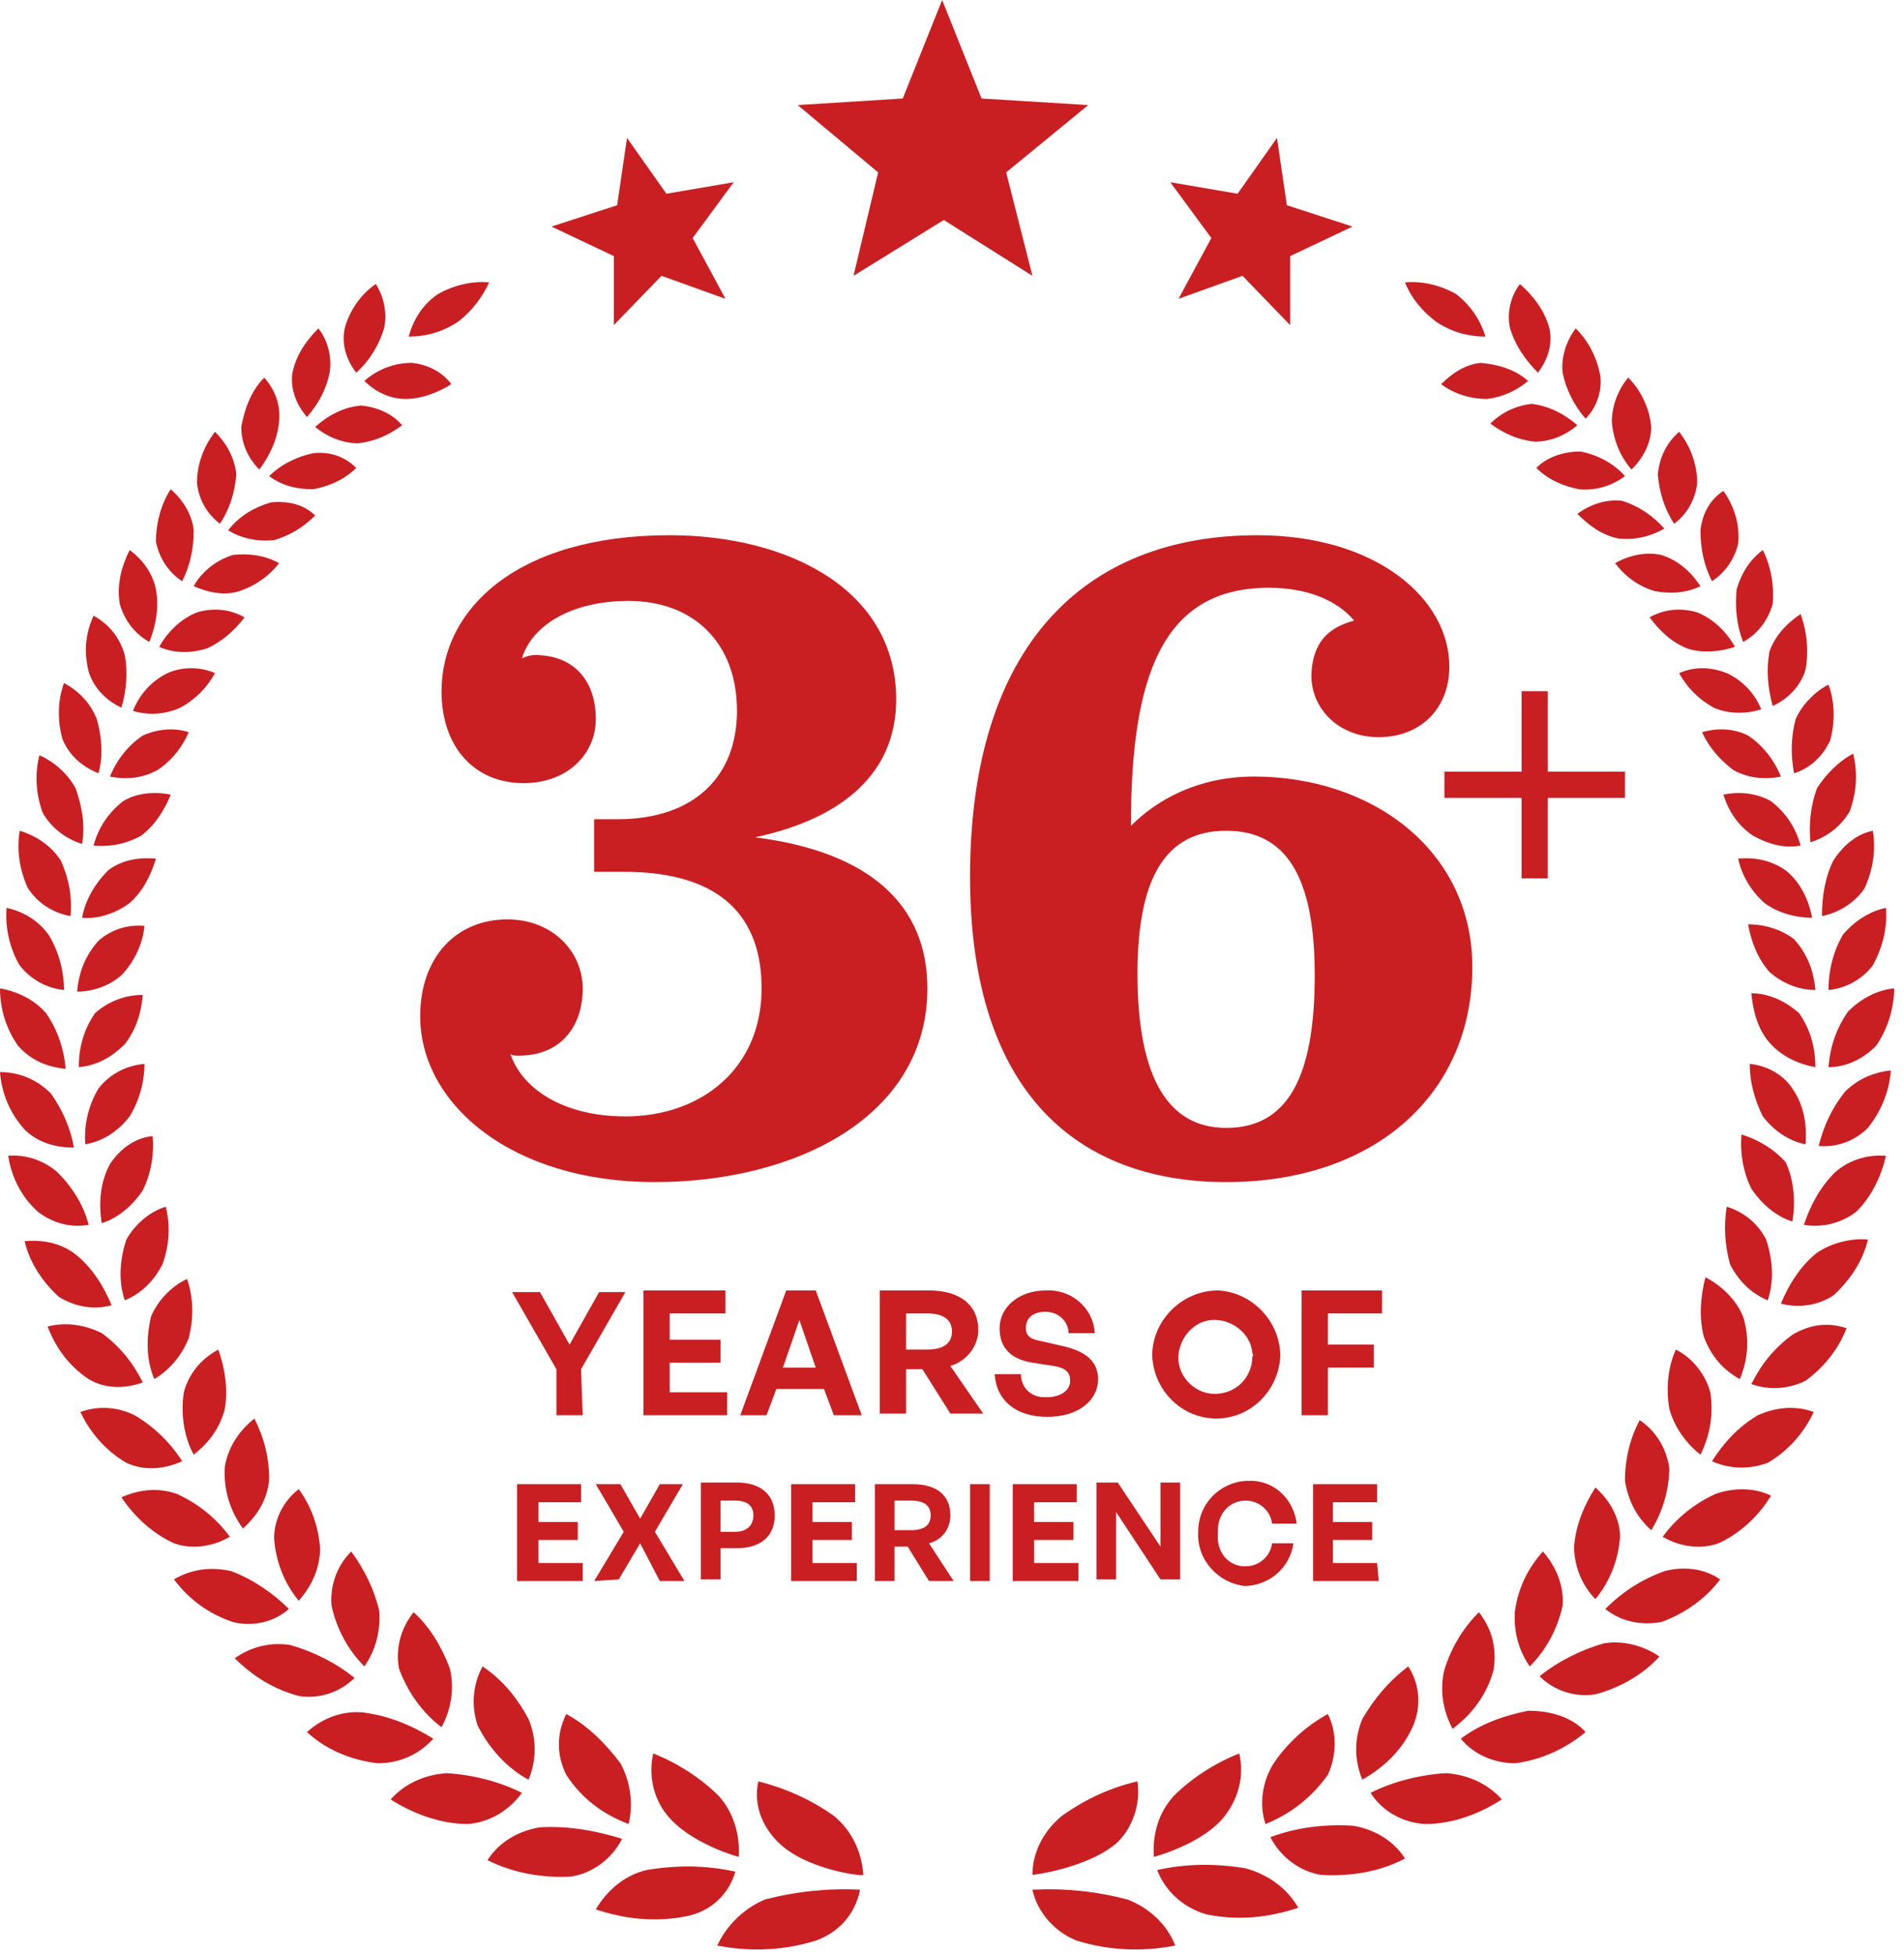
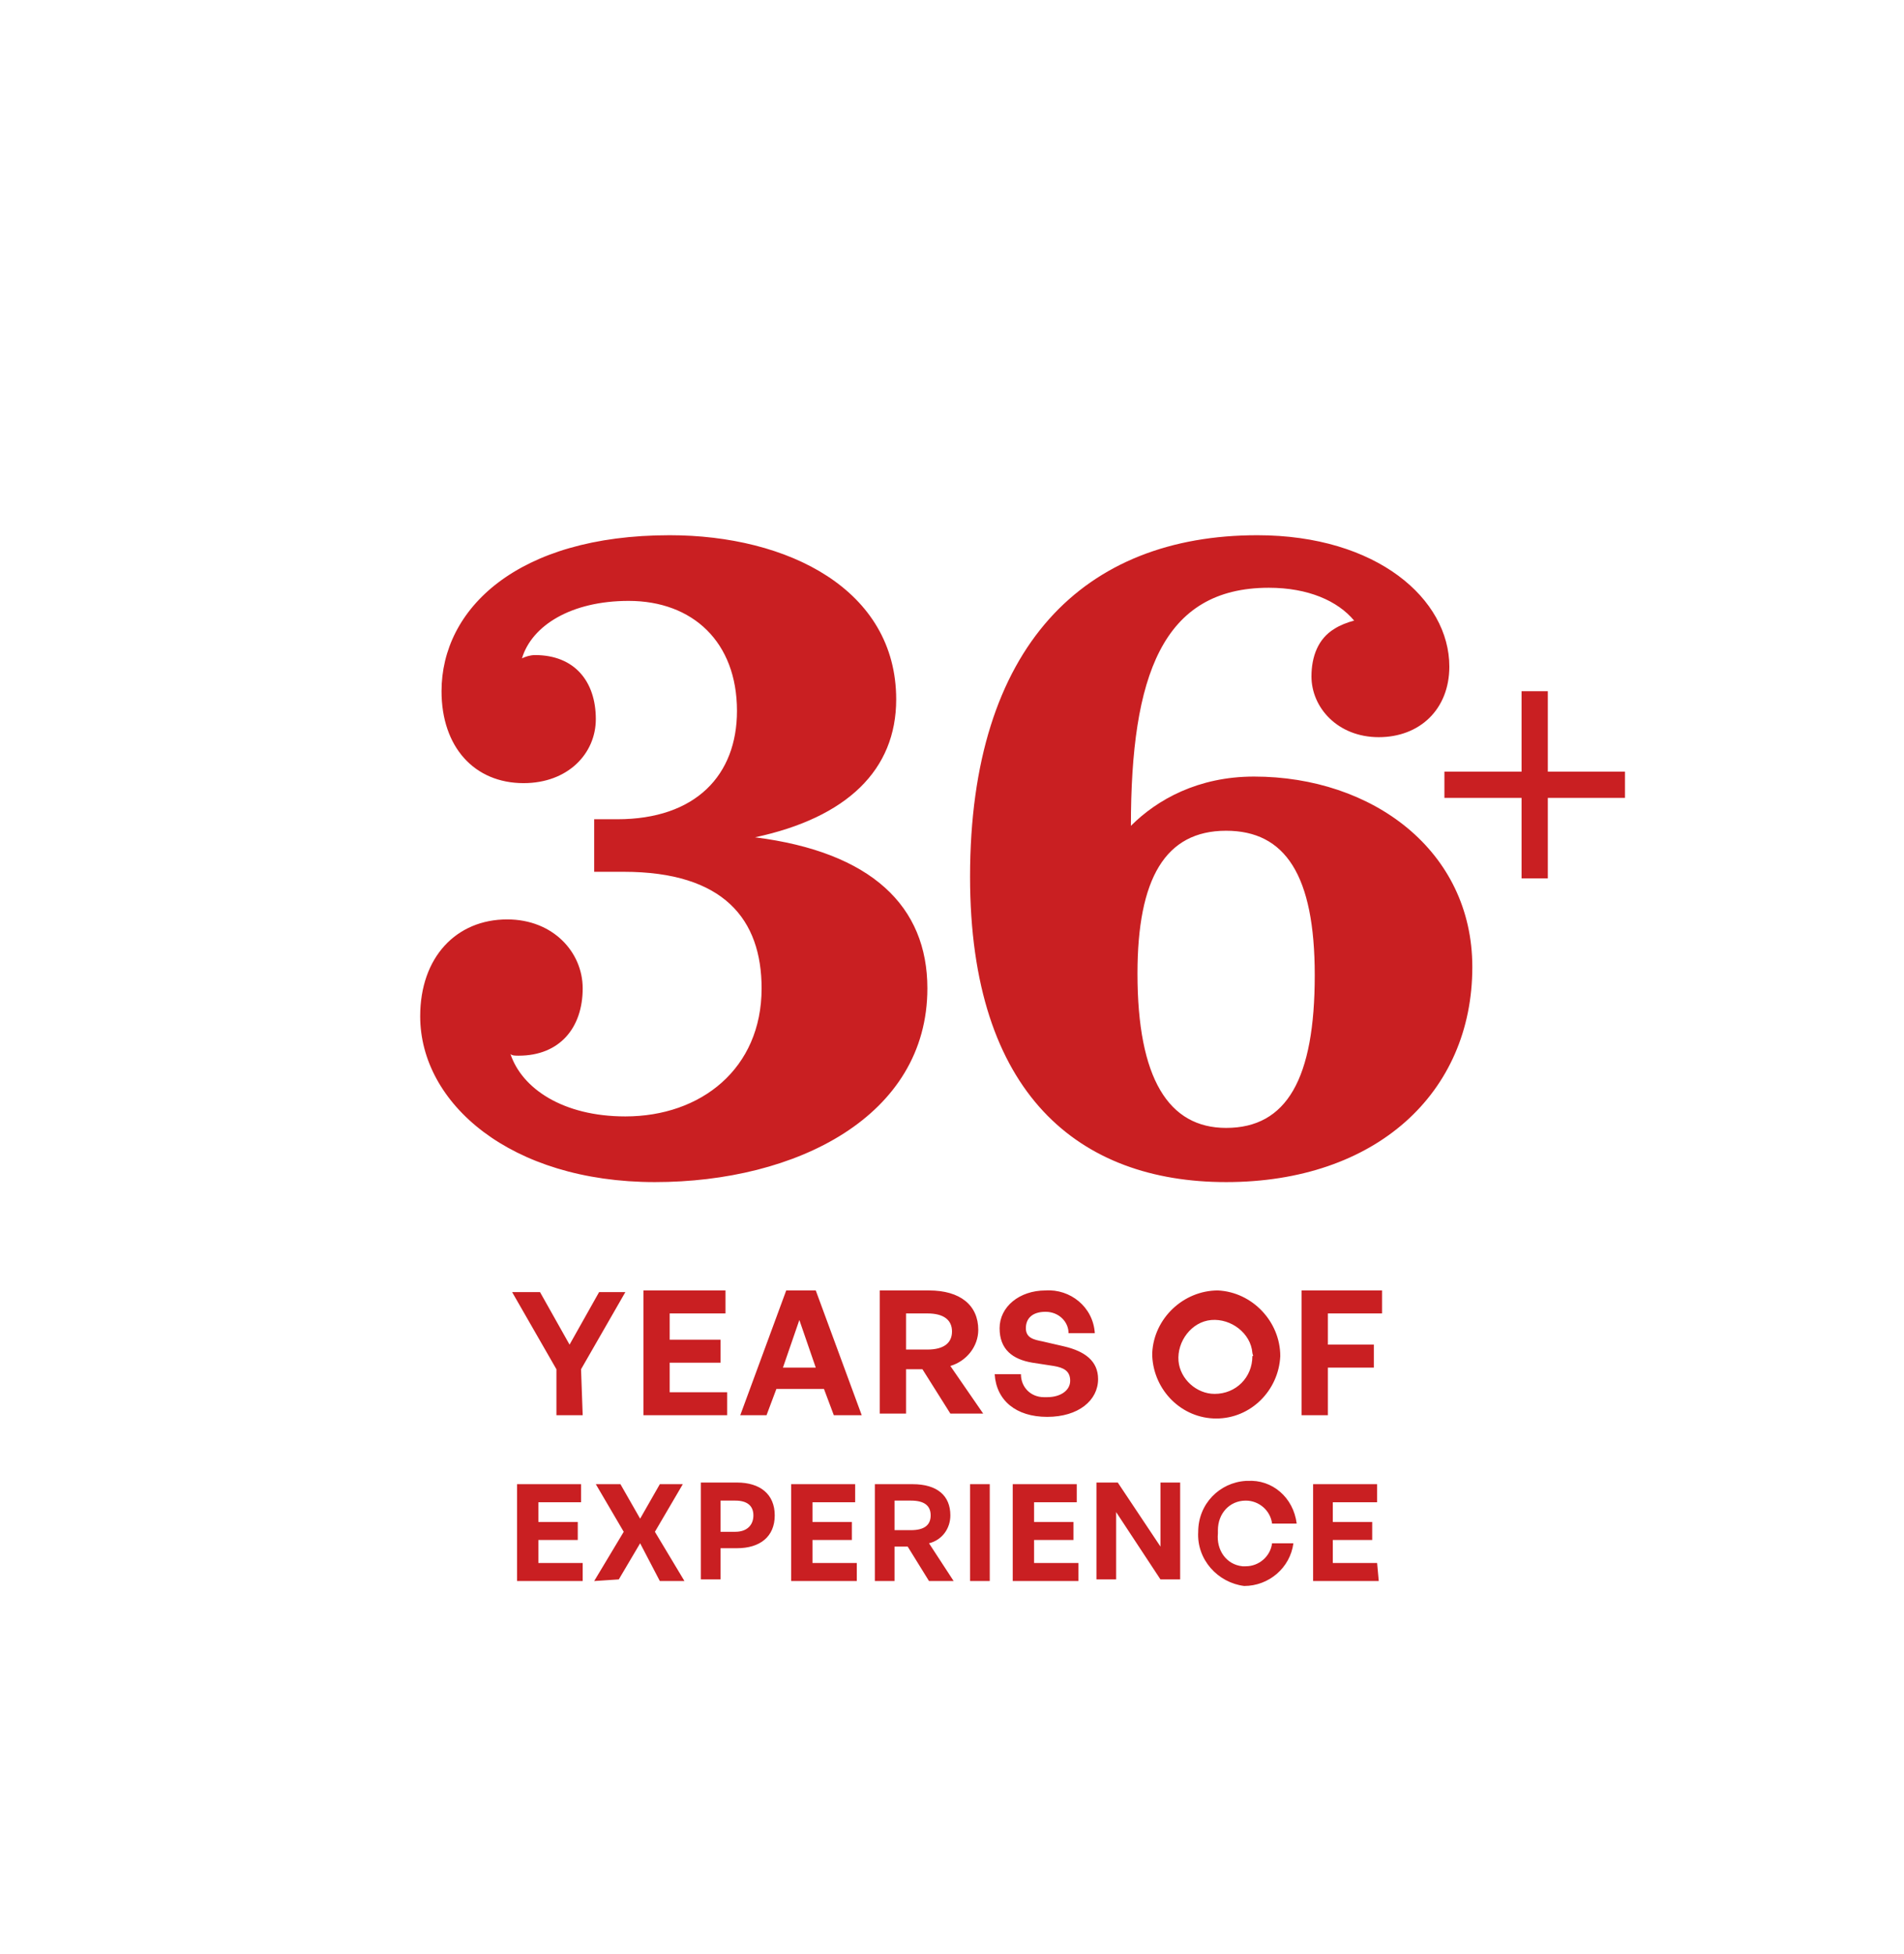
<svg xmlns="http://www.w3.org/2000/svg" width="116" height="119" viewBox="0 0 116 119" fill="none">
-   <path d="M21.7 28.5C21 29.2 20.1 29.6 19.1 29.8C18.1 29.8 17.2 29.6 16.4 29C17.1 28.3 18.1 27.8 19.1 27.6C20.1 27.5 21 27.8 21.7 28.5ZM8.7 60.6C7.6 60.6 6.6 61 5.8 61.7C5.1 62.7 4.8 63.8 4.8 65C5.9 64.9 6.8 64.4 7.6 63.6C8.3 62.7 8.6 61.7 8.7 60.6ZM7.5 59.3C8.2 58.5 8.7 57.5 8.8 56.4C7.8 56.3 6.8 56.6 6 57.3C5.2 58.2 4.8 59.2 4.7 60.4C5.7 60.4 6.8 60 7.5 59.3ZM22 24.7C20.9 24.8 20 25.3 19.2 26C19.9 26.6 20.9 27 21.8 27C22.8 26.9 23.7 26.5 24.5 25.9C23.9 25.2 23 24.8 22 24.7ZM9.9 77C10.3 75.9 10.4 74.7 10.1 73.5C9.1 73.8 8.2 74.6 7.7 75.5C7.3 76.7 7.2 78 7.6 79.2C8.6 78.8 9.4 78 9.9 77ZM23.1 98.1C22.8 96.8 22.2 95.6 21.4 94.5C20.5 95.4 20.1 96.6 20.2 97.8C20.5 99.2 21.2 100.5 22.2 101.5C22.9 100.5 23.2 99.3 23.1 98.1ZM7.9 68C8.5 67 8.8 65.9 8.8 64.8C7.7 64.9 6.7 65.4 6 66.3C5.4 67.3 5.1 68.5 5.2 69.7C6.3 69.5 7.2 68.9 7.9 68ZM16.4 90.1C16.4 88.8 16.1 87.6 15.5 86.4C14.5 87.2 13.9 88.2 13.7 89.3C13.6 90.7 14 92 14.8 93.1C15.7 92.3 16.3 91.3 16.4 90.1ZM8.7 72.5C9.2 71.5 9.4 70.3 9.3 69.2C8.2 69.3 7.3 70 6.7 70.9C6.1 72 6 73.3 6.2 74.5C7.2 74.2 8.1 73.4 8.7 72.5ZM11.5 81.5C11.8 80.3 11.8 79.1 11.4 77.9C10.5 78.3 9.6 79.2 9.2 80.2C8.9 81.5 8.9 82.8 9.4 84C10.4 83.4 11.1 82.5 11.5 81.5ZM13.7 85.8C13.9 84.6 13.7 83.3 13.3 82.2C12.2 82.8 11.5 83.7 11.2 84.8C11 86.1 11.2 87.5 11.8 88.6C12.7 87.9 13.4 87 13.7 85.8ZM17 34.3C16.1 33.8 15.1 33.7 14.2 33.8C13.2 34.1 12.3 34.8 11.8 35.7C12.7 36.1 13.7 36.3 14.6 36C15.5 35.7 16.4 35.1 17 34.3ZM19.5 94.3C19.4 93 19 91.8 18.2 90.7C17.3 91.4 16.7 92.5 16.7 93.7C16.8 95.1 17.3 96.4 18.2 97.5C19 96.6 19.5 95.5 19.5 94.3ZM91 101.7C91.2 100.4 90.9 99.2 90.1 98.2C89.1 99.2 88.4 100.4 88 101.7C87.7 102.9 87.9 104.2 88.5 105.3C89.7 104.4 90.6 103.2 91 101.7ZM105.9 52.3C106.1 53.3 106.7 54.3 107.5 55C108.3 55.6 109.4 55.9 110.4 55.9C110.2 54.8 109.7 53.8 108.9 53.1C108 52.4 106.9 52.2 105.9 52.3ZM106.5 44.8C105.7 44.4 104.7 44.3 103.7 44.6C104.1 45.5 104.8 46.3 105.6 46.9C106.5 47.4 107.5 47.5 108.5 47.3C108.1 46.3 107.4 45.4 106.5 44.8ZM107.9 48.8C107 48.3 106 48.2 105 48.4C105.3 49.4 105.9 50.3 106.8 50.9C107.7 51.4 108.7 51.7 109.7 51.5C109.4 50.4 108.8 49.5 107.9 48.8ZM105.2 41C104.2 40.6 103.2 40.6 102.3 41C102.8 41.9 103.5 42.6 104.4 43.1C105.3 43.5 106.4 43.5 107.3 43.2C106.9 42.2 106.1 41.4 105.2 41ZM99 90.2C99.2 91.4 99.7 92.4 100.6 93.2C101.3 92.1 101.7 90.7 101.7 89.4C101.5 88.1 100.8 87.1 99.9 86.5C99.3 87.6 99 88.9 99 90.2ZM103.6 88.6C104.2 87.4 104.4 86.1 104.2 84.8C103.9 83.7 103.1 82.7 102.1 82.2C101.6 83.3 101.5 84.6 101.7 85.8C102 86.9 102.7 87.9 103.6 88.6ZM103.4 37.3C102.4 37 101.4 37.1 100.5 37.6C101.1 38.4 101.8 39.1 102.8 39.5C103.7 39.8 104.8 39.7 105.7 39.4C105.2 38.5 104.4 37.7 103.4 37.3ZM7.9 55C8.7 54.3 9.2 53.3 9.5 52.3C8.4 52.2 7.4 52.4 6.6 53C5.8 53.8 5.2 54.8 5 55.9C6 56 7.1 55.6 7.9 55ZM26.9 105.2C27.5 104.1 27.7 102.8 27.4 101.6C26.9 100.3 26.2 99.1 25.2 98.2C24.4 99.2 24.1 100.4 24.3 101.6C24.8 103 25.7 104.3 26.9 105.2ZM96.1 31.3C96.8 32 97.6 32.6 98.6 32.8C99.6 32.9 100.5 32.7 101.4 32.2C100.7 31.4 99.8 30.8 98.8 30.5C97.9 30.4 96.9 30.7 96.1 31.3ZM27.5 23.4C26.9 22.6 26 22.2 25.1 22.1C24 22.1 23 22.5 22.2 23.2C22.9 23.9 23.8 24.3 24.7 24.3C25.7 24.3 26.7 23.9 27.5 23.4ZM96.1 25.9C95.3 25.2 94.3 24.7 93.3 24.6C92.4 24.7 91.5 25.1 90.8 25.8C91.6 26.4 92.5 26.8 93.5 26.9C94.5 26.9 95.4 26.5 96.1 25.9ZM93.1 23.2C92.3 22.5 91.3 22.2 90.2 22.1C89.3 22.2 88.5 22.7 87.8 23.4C88.6 24 89.6 24.3 90.6 24.3C91.5 24.2 92.4 23.8 93.1 23.2ZM111.4 60.3C112.5 60.2 113.5 59.6 114.1 58.8C114.7 57.7 115 56.5 114.9 55.3C113.9 55.5 113 56.1 112.3 56.9C111.7 57.9 111.4 59.1 111.4 60.3ZM74.7 110.5C75.5 109.4 75.8 108.1 75.5 106.8C74 107.4 72.6 108.3 71.5 109.4C70.6 110.4 70.2 111.7 70.3 113.1C70.3 113.1 73.4 112.3 74.7 110.5ZM62.9 114.2C62.9 114.2 66.3 113.8 68.1 112.2C69 111.3 69.5 109.9 69.3 108.5C67.6 108.9 66.1 109.6 64.7 110.6C63.6 111.5 62.9 112.8 62.9 114.2ZM77.6 107.4C76.9 108.5 76.7 109.9 77.1 111.1C78.6 110.5 79.9 109.5 80.9 108.1C81.4 107 81.5 105.6 80.9 104.4C79.6 105.1 78.4 106.2 77.6 107.4ZM111.7 52.4C111.2 53.4 111 54.6 111 55.8C112 55.6 113 55 113.6 54.1C114.1 53 114.3 51.8 114.1 50.6C113.1 50.8 112.3 51.5 111.7 52.4ZM111.4 65C112.5 65 113.5 64.5 114.3 63.7C115 62.7 115.4 61.4 115.4 60.2C114.3 60.3 113.3 60.9 112.6 61.6C111.9 62.6 111.5 63.7 111.4 65ZM106 84C106.5 82.8 106.6 81.5 106.2 80.2C105.8 79.2 104.9 78.3 103.9 77.8C103.6 79 103.5 80.2 103.8 81.4C104.2 82.5 104.9 83.4 106 84ZM95.2 97.8C95.3 96.6 94.8 95.4 94 94.5C93.1 95.5 92.5 96.7 92.3 98.1C92.2 99.3 92.5 100.5 93.2 101.5C94.2 100.5 94.9 99.2 95.2 97.8ZM110.7 48C110.3 49.1 110.2 50.2 110.3 51.3C111.3 51 112.2 50.3 112.7 49.4C113.1 48.3 113.2 47.1 112.9 45.9C112 46.4 111.3 47.1 110.7 48ZM98.7 93.6C98.7 92.5 98.1 91.4 97.2 90.6C96.5 91.7 96 92.9 95.9 94.2C95.9 95.4 96.4 96.6 97.2 97.4C98.1 96.3 98.6 95 98.7 93.6ZM8.6 50.9C9.4 50.3 10 49.4 10.4 48.4C9.4 48.2 8.3 48.3 7.5 48.8C6.6 49.5 6 50.4 5.7 51.5C6.7 51.6 7.7 51.4 8.6 50.9ZM39.8 106.8C39.5 108.1 39.8 109.5 40.6 110.5C42 112.3 45 113.1 45 113.1C45.1 111.8 44.7 110.4 43.8 109.4C42.7 108.3 41.3 107.4 39.8 106.8ZM6.7 47.3C7.7 47.5 8.7 47.4 9.6 46.9C10.5 46.3 11.1 45.5 11.5 44.6C10.6 44.3 9.6 44.4 8.7 44.8C7.8 45.4 7.1 46.3 6.7 47.3ZM12.6 39.5C13.5 39.1 14.3 38.4 14.9 37.6C14 37.1 13 37 12 37.3C11 37.7 10.2 38.5 9.7 39.4C10.6 39.8 11.6 39.8 12.6 39.5ZM8.1 43.3C9.1 43.6 10.1 43.5 11 43.1C11.9 42.6 12.6 41.9 13.1 41C12.2 40.6 11.1 40.6 10.2 41C9.2 41.5 8.5 42.3 8.1 43.3ZM34.5 104.4C33.9 105.6 33.9 106.9 34.5 108.1C35.4 109.5 36.7 110.5 38.3 111.1C38.6 109.8 38.4 108.5 37.8 107.4C36.9 106.2 35.8 105.1 34.5 104.4ZM86.1 105.1C86.6 103.9 86.5 102.6 85.8 101.5C84.6 102.4 83.7 103.5 83 104.7C82.5 105.9 82.5 107.2 83 108.4C84.4 107.6 85.5 106.5 86.1 105.1ZM29.1 105.1C29.8 106.5 30.9 107.7 32.2 108.4C32.7 107.2 32.7 105.9 32.2 104.7C31.5 103.4 30.6 102.3 29.4 101.5C28.8 102.6 28.7 103.9 29.1 105.1ZM99 29C98.3 28.2 97.3 27.7 96.3 27.5C95.3 27.5 94.3 27.8 93.6 28.5C94.3 29.2 95.2 29.6 96.2 29.8C97.2 29.9 98.2 29.6 99 29ZM44.8 114C43 113.6 41.2 113.6 39.4 113.9C38.1 114.2 37 115.1 36.3 116.3C38.1 116.9 40 117.1 41.9 116.7C43.3 116.4 44.4 115.4 44.8 114ZM37.9 112C36.3 111.5 34.6 111.2 32.9 111.3C31.6 111.5 30.4 112.2 29.7 113.3C31.3 114.1 33.1 114.4 34.8 114.3C36.1 114.1 37.3 113.2 37.9 112ZM31.8 109.2C30.4 108.5 28.8 108.1 27.2 108C25.9 108.1 24.7 108.6 23.8 109.6C25.2 110.5 26.9 111.1 28.5 111.1C29.8 111 31 110.3 31.8 109.2ZM22.1 104.3C20.9 104.2 19.7 104.6 18.7 105.5C19.9 106.6 21.4 107.2 23 107.4C24.3 107.4 25.5 106.9 26.4 105.9C25.1 105.1 23.7 104.5 22.1 104.3ZM46.2 108.5C45.9 109.9 46.4 111.2 47.4 112.2C49.1 113.9 52.6 114.3 52.6 114.2C52.5 112.8 51.9 111.5 50.8 110.6C49.4 109.6 47.8 108.9 46.2 108.5ZM46.6 115.7C45.4 116.2 44.3 117.2 43.7 118.5C45.7 118.9 47.8 118.8 49.7 118.2C51.1 117.7 52.1 116.6 52.4 115.1C50.5 115 48.5 115.2 46.6 115.7ZM21.6 102.2C20.5 101.3 19.1 100.6 17.7 100.2C16.5 100 15.3 100.3 14.3 101C15.4 102.1 16.7 102.9 18.2 103.3C19.4 103.5 20.7 103.1 21.6 102.2ZM6.8 79.5C6.3 78.3 5.6 77.2 4.6 76.4C3.7 75.7 2.6 75.5 1.5 75.6C1.8 76.9 2.6 78.1 3.6 79C4.6 79.6 5.7 79.8 6.8 79.5ZM5.4 74.6C5.1 73.4 4.4 72.3 3.5 71.4C2.7 70.7 1.6 70.3 0.5 70.4C0.7 71.7 1.3 72.9 2.3 73.8C3.2 74.5 4.3 74.8 5.4 74.6ZM8.7 84.2C8.1 83 7.3 82 6.2 81.2C5.2 80.7 4 80.5 2.9 80.8C3.4 82.1 4.2 83.2 5.4 84C6.4 84.6 7.6 84.6 8.7 84.2ZM17.6 98C16.6 97 15.4 96.2 14.1 95.7C12.8 95.4 11.6 95.6 10.6 96.2C11.5 97.4 12.7 98.3 14.2 98.8C15.4 99.1 16.7 98.8 17.6 98ZM14 93.6C13.2 92.5 12.1 91.6 10.8 91C9.7 90.6 8.5 90.7 7.4 91.2C8.2 92.4 9.3 93.4 10.6 94C11.7 94.4 13 94.2 14 93.6ZM11.1 89C10.4 87.9 9.4 86.9 8.2 86.2C7.2 85.7 6 85.6 4.9 86C5.5 87.3 6.5 88.4 7.7 89.1C8.8 89.6 10 89.5 11.1 89ZM82.4 111.2C80.7 111.1 79 111.3 77.4 111.9C78 113.1 79.2 114 80.5 114.2C82.3 114.3 84.1 114 85.6 113.2C84.9 112.1 83.7 111.4 82.4 111.2ZM107.1 86.2C105.9 86.9 105 87.9 104.3 89C105.4 89.5 106.6 89.5 107.7 89.1C108.9 88.4 109.9 87.3 110.5 86C109.4 85.6 108.2 85.7 107.1 86.2ZM109.2 81.3C108.1 82.1 107.3 83.1 106.7 84.3C107.8 84.7 109 84.6 110 84.1C111.1 83.3 112 82.2 112.5 80.9C111.3 80.5 110.2 80.7 109.2 81.3ZM104.5 91C103.2 91.6 102.1 92.5 101.3 93.6C102.3 94.2 103.6 94.4 104.7 94C106 93.4 107.1 92.4 107.9 91.1C106.9 90.6 105.6 90.6 104.5 91ZM110.7 76.3C109.7 77.1 109 78.2 108.5 79.4C109.6 79.7 110.8 79.5 111.7 78.9C112.7 78 113.5 76.8 113.8 75.5C112.8 75.4 111.6 75.7 110.7 76.3ZM110.8 69.8C111.9 69.9 113 69.5 113.8 68.7C114.6 67.7 115.1 66.5 115.2 65.2C114.2 65.3 113.2 65.7 112.4 66.5C111.6 67.5 111.1 68.6 110.8 69.8ZM101.4 95.7C100 96.2 98.8 97 97.8 98C98.8 98.8 100 99 101.2 98.8C102.6 98.3 103.9 97.4 104.8 96.2C103.8 95.5 102.5 95.4 101.4 95.7ZM109.9 74.6C111 74.8 112.2 74.5 113.1 73.8C114 72.9 114.6 71.7 114.9 70.4C113.7 70.3 112.6 70.7 111.8 71.4C110.9 72.3 110.3 73.4 109.9 74.6ZM68.7 115.7C66.8 115.2 64.9 115 62.9 115.1C63.2 116.5 64.3 117.7 65.6 118.2C67.5 118.8 69.6 118.9 71.6 118.5C71.1 117.2 70 116.2 68.7 115.7ZM75.9 113.8C74.1 113.5 72.3 113.5 70.5 113.9C71 115.2 72.1 116.2 73.5 116.6C75.4 117 77.3 116.8 79.1 116.2C78.4 115 77.3 114.2 75.9 113.8ZM97.7 100.1C96.3 100.5 94.9 101.2 93.8 102.1C94.7 103 96 103.4 97.2 103.2C98.7 102.8 100.1 102 101.1 100.9C100.1 100.2 98.8 99.9 97.7 100.1ZM89 105.9C89.8 106.9 91.1 107.4 92.3 107.4C93.9 107.2 95.4 106.5 96.6 105.5C95.8 104.6 94.5 104.2 93.1 104.2C91.6 104.5 90.2 105 89 105.9ZM4.5 69.9C4.3 68.7 3.8 67.6 3.1 66.6C2.2 65.7 1.1 65.3 0 65.3C0.1 66.6 0.6 67.8 1.5 68.8C2.3 69.6 3.4 69.9 4.5 69.9ZM83.5 109.2C84.2 110.3 85.4 111 86.8 111.1C88.5 111.1 90.1 110.5 91.5 109.6C90.6 108.6 89.4 108.1 88.1 108C86.5 108.1 84.9 108.5 83.5 109.2ZM29.8 17.2C28.7 17.1 27.6 17.4 26.7 17.9C25.8 18.5 25.2 19.4 24.9 20.5C26 20.5 27 20.2 27.9 19.6C28.7 19 29.4 18.1 29.8 17.2ZM100.6 26C100.5 24.9 100 23.8 99.2 23C98.6 23.7 98.2 24.7 98.2 25.7C98.3 26.8 98.7 27.8 99.4 28.6C100.1 27.9 100.6 27 100.6 26ZM103.4 29.4C103.4 28.3 103 27.2 102.3 26.3C101.5 27 101.1 27.9 101 28.9C101.1 30 101.4 31 102 31.9C102.8 31.3 103.3 30.4 103.4 29.4ZM101.2 33.8C100.3 33.6 99.3 33.8 98.4 34.3C99 35.1 99.8 35.7 100.8 36C101.8 36.2 102.8 36.1 103.6 35.7C103 34.8 102.2 34.1 101.2 33.8ZM96.6 25.5C97.3 24.8 97.6 23.8 97.5 22.9C97.3 21.8 96.8 20.8 96 20C95.4 20.8 95.1 21.8 95.2 22.7C95.4 23.7 95.9 24.7 96.6 25.5ZM87.5 19.6C88.4 20.2 89.4 20.5 90.5 20.5C90.2 19.5 89.6 18.6 88.7 17.9C87.8 17.4 86.7 17.1 85.6 17.2C86 18.2 86.7 19 87.5 19.6ZM71.8 18.2L75.7 16.8L78.6 19.8V15.6L82.4 13.8L78.4 12.5L77.8 8.4L75.4 11.8L71.3 11.1L73.8 14.5L71.8 18.2ZM93.7 22.7C94.3 21.9 94.6 21 94.4 20C94.1 18.9 93.4 18 92.6 17.3C92 18.1 91.8 19.1 92 20C92.3 21 92.9 21.9 93.7 22.7ZM105.9 33.1C106 32 105.7 30.9 105 29.9C104.2 30.4 103.7 31.3 103.6 32.3C103.6 33.4 103.8 34.4 104.3 35.4C105.1 34.9 105.7 34 105.9 33.1ZM109.3 57.2C108.5 56.6 107.5 56.3 106.5 56.3C106.7 57.4 107.1 58.4 107.8 59.2C108.6 59.9 109.6 60.3 110.6 60.3C110.5 59.1 110.1 58.1 109.3 57.2ZM109.2 66.3C108.6 65.4 107.6 64.9 106.6 64.8C106.6 65.9 106.9 67 107.4 68C108.1 68.9 109 69.5 110 69.7C110.1 68.5 109.9 67.3 109.2 66.3ZM106.2 39.1C107.1 38.6 107.7 37.8 108 36.8C108.1 35.7 107.9 34.5 107.4 33.5C106.6 34.1 106.1 34.9 105.8 35.9C105.7 37 105.8 38.1 106.2 39.1ZM108.8 70.8C108.1 70 107.1 69.4 106.1 69.1C106 70.2 106.2 71.4 106.7 72.4C107.3 73.3 108.2 74.1 109.2 74.4C109.4 73.2 109.3 71.9 108.8 70.8ZM109.6 61.7C108.8 61 107.8 60.5 106.7 60.5C106.8 61.6 107.1 62.7 107.8 63.5C108.5 64.3 109.5 64.8 110.6 65C110.6 63.8 110.3 62.7 109.6 61.7ZM61.3 10.5L66.3 6.4L59.8 6L57.4 0L55 6L48.6 6.4L53.5 10.5L52 16.8L57.5 13.4L62.9 16.8L61.3 10.5ZM108 43C108.9 42.6 109.7 41.8 110 40.8C110.2 39.7 110.1 38.5 109.7 37.4C108.8 38 108.1 38.8 107.8 39.7C107.6 40.8 107.7 41.9 108 43ZM109.3 47.1C110.3 46.8 111.1 46 111.5 45.1C111.8 44 111.8 42.8 111.4 41.7C110.6 42.1 109.8 42.9 109.4 43.8C109.1 44.9 109.1 46 109.3 47.1ZM20.1 22.6C20.2 21.7 20 20.8 19.4 20C18.6 20.8 18 21.7 17.8 22.8C17.7 23.8 18.1 24.7 18.7 25.4C19.4 24.6 19.9 23.7 20.1 22.6ZM6 47.1C6.3 46 6.2 44.9 5.9 43.8C5.5 42.8 4.8 42.1 3.9 41.6C3.5 42.7 3.5 43.9 3.8 45C4.2 46 5 46.7 6 47.1ZM7.4 43.1C7.7 42.1 7.8 40.9 7.6 39.9C7.3 38.8 6.6 38 5.7 37.5C5.2 38.6 5.1 39.7 5.4 40.9C5.7 41.9 6.5 42.7 7.4 43.1ZM11.1 35.4C11.6 34.4 11.8 33.4 11.8 32.3C11.7 31.3 11.1 30.4 10.4 29.8C9.8 30.7 9.5 31.9 9.5 33C9.7 34 10.3 34.9 11.1 35.4ZM9.1 39.1C9.5 38.1 9.7 37 9.5 35.9C9.3 34.9 8.7 34.1 7.9 33.5C7.4 34.5 7.1 35.6 7.3 36.8C7.6 37.8 8.2 38.6 9.1 39.1ZM3.9 60.3C3.9 59.2 3.6 58 3 57C2.4 56.1 1.4 55.5 0.4 55.3C0.3 56.5 0.6 57.8 1.2 58.8C1.9 59.7 2.9 60.2 3.9 60.3ZM4.3 55.8C4.4 54.6 4.2 53.5 3.7 52.4C3.1 51.5 2.2 50.9 1.2 50.6C1 51.8 1.2 53 1.7 54.1C2.3 55 3.2 55.6 4.3 55.8ZM37.4 19.8L40.3 16.8L44.2 18.2L42.2 14.5L44.7 11.1L40.6 11.8L38.2 8.4L37.6 12.5L33.6 13.8L37.4 15.6V19.8ZM5 51.4C5.2 50.3 5 49.1 4.6 48C4.1 47.1 3.3 46.4 2.4 46C2.1 47.2 2.2 48.4 2.6 49.5C3.1 50.4 4 51.1 5 51.4ZM13.4 31.9C14 31 14.3 30 14.4 28.9C14.3 27.9 13.8 27 13.1 26.3C12.4 27.2 12 28.3 12 29.4C12.1 30.4 12.6 31.3 13.4 31.9ZM23.4 20C23.6 19.1 23.4 18.1 22.9 17.3C22 17.9 21.3 18.9 21 20C20.8 21 21.1 21.9 21.7 22.7C22.5 22 23.1 21 23.4 20ZM4 65.1C3.9 63.9 3.5 62.7 2.8 61.7C2.1 60.9 1.1 60.4 0 60.2C0 61.5 0.4 62.7 1.1 63.7C1.9 64.6 2.9 65 4 65.1ZM17 25.7C17.1 24.7 16.8 23.8 16.1 23C15.3 23.8 14.9 24.9 14.7 26C14.7 27 15.1 27.9 15.8 28.6C16.4 27.8 16.9 26.8 17 25.7ZM107.6 75.5C107.1 74.5 106.2 73.8 105.2 73.5C105 74.7 105.1 75.9 105.4 77C105.9 78 106.7 78.8 107.7 79.2C108.1 78 108 76.7 107.6 75.5ZM16.7 32.9C17.7 32.6 18.5 32.1 19.2 31.4C18.5 30.7 17.5 30.5 16.5 30.6C15.5 30.9 14.6 31.4 13.9 32.3C14.7 32.8 15.7 33 16.7 32.9Z" fill="#C91F22" />
  <path d="M53.6 86.1H55.2V83.4H56.2L57.9 86.1H59.9L57.9 83.2C58.9 82.9 59.6 82 59.6 81C59.6 79.5 58.5 78.6 56.6 78.6H53.6V86.1ZM55.2 80H56.5C57.5 80 58 80.4 58 81.1C58 81.8 57.5 82.2 56.5 82.2H55.2V80ZM74.1 86.4C76.2 86.4 77.9 84.7 78 82.6C78 80.5 76.3 78.7 74.2 78.6C72.1 78.6 70.3 80.3 70.2 82.4C70.2 82.5 70.2 82.6 70.2 82.6C70.3 84.7 72 86.4 74.1 86.4ZM73.8 80.4C75 80.3 76.2 81.2 76.3 82.4C76.3 82.5 76.4 82.6 76.3 82.6C76.3 83.9 75.3 84.9 74 84.9C72.9 84.9 71.9 84 71.8 82.9C71.7 81.7 72.6 80.5 73.8 80.4ZM70.7 90.3H71.9V96.2H70.7L68 92.1V96.2H66.8V90.3H68.1L70.7 94.2V90.3ZM83.9 95.2L84 96.3H80V90.4H83.9V91.5H81.2V92.7H83.6V93.8H81.2V95.2H83.9ZM74.2 93.4C74.1 94.4 74.7 95.3 75.7 95.4C75.8 95.4 75.8 95.4 75.9 95.4C76.7 95.4 77.4 94.8 77.5 94H78.8C78.6 95.5 77.3 96.6 75.8 96.6C74.2 96.4 72.9 95 73 93.3C73 91.6 74.3 90.3 75.9 90.2C75.9 90.2 75.9 90.2 76 90.2C77.5 90.1 78.8 91.2 79 92.8H77.5C77.4 92 76.7 91.4 75.9 91.4C74.9 91.4 74.2 92.2 74.2 93.2C74.2 93.3 74.2 93.3 74.2 93.4ZM79.3 78.6H84.2V80H80.9V81.9H83.7V83.3H80.9V86.2H79.3V78.6ZM44.9 90.3H42.7V96.2H43.9V94.3H44.9C46.3 94.3 47.2 93.6 47.2 92.3C47.2 91 46.3 90.3 44.9 90.3ZM44.8 93.3H43.9V91.4H44.8C45.5 91.4 45.9 91.7 45.9 92.3C45.9 92.9 45.5 93.3 44.8 93.3ZM39.9 93.3L41.7 96.3H40.2L39 94L37.7 96.2L36.2 96.3L38 93.3L36.3 90.4H37.8L39 92.5L40.2 90.4H41.6L39.9 93.3ZM40.8 80V81.6H43.9V83H40.8V84.8H44.3V86.2H39.2V78.6H44.2V80H40.8ZM32.8 95.2H35.5V96.3H31.5V90.4H35.4V91.5H32.8V92.7H35.2V93.8H32.8V95.2ZM47.9 78.6L45.1 86.2H46.7L47.3 84.6H50.2L50.8 86.2H52.5L49.7 78.6H47.9ZM47.7 83.3L48.7 80.4L49.7 83.3H47.7ZM49.5 95.2H52.2V96.3H48.2V90.4H52.1V91.5H49.5V92.7H51.9V93.8H49.5V95.2ZM35.4 83.4L35.5 86.2H33.9V83.4L31.2 78.7H32.9L34.7 81.9L36.5 78.7H38.1L35.4 83.4ZM57.9 92.3C57.9 91.1 57.1 90.4 55.6 90.4H53.3V96.3H54.5V94.2H55.3L56.6 96.3H58.1L56.6 94C57.4 93.8 57.9 93.1 57.9 92.3ZM55.5 93.2H54.5V91.4H55.5C56.3 91.4 56.7 91.7 56.7 92.3C56.7 92.9 56.3 93.2 55.5 93.2ZM59.1 90.4H60.3V96.3H59.1V90.4ZM66.9 84C66.9 85.3 65.7 86.3 63.8 86.3C61.9 86.3 60.7 85.3 60.6 83.7H62.2C62.2 84.5 62.8 85.1 63.6 85.1C63.7 85.1 63.7 85.1 63.8 85.1C64.6 85.1 65.2 84.7 65.2 84.1C65.2 83.5 64.8 83.3 64.2 83.2L62.9 83C61.7 82.8 60.9 82.2 60.9 80.9C60.9 79.6 62.1 78.6 63.7 78.6C65.2 78.5 66.6 79.6 66.7 81.2H65.1C65.1 80.5 64.5 79.9 63.7 79.9C62.9 79.9 62.5 80.3 62.5 80.9C62.5 81.5 63 81.6 63.5 81.7L64.8 82C66.1 82.3 66.9 82.9 66.9 84ZM63 95.2H65.7V96.3H61.7V90.4H65.6V91.5H63V92.7H65.4V93.8H63V95.2ZM39.9 72C31.1 72 25.6 67.2 25.6 61.9C25.6 58.3 27.8 56 30.9 56C33.7 56 35.5 58 35.5 60.2C35.5 62.6 34.1 64.3 31.6 64.3C31.4 64.3 31.2 64.3 31.1 64.2C31.8 66.3 34.3 68 38.1 68C42.7 68 46.4 65.1 46.4 60.2C46.4 56 44.1 53.1 38 53.1H36.2V49.9H37.6C42.4 49.9 44.9 47.2 44.9 43.3C44.9 39.1 42.2 36.6 38.3 36.6C34.8 36.6 32.4 38.1 31.8 40.1C32 40 32.3 39.9 32.6 39.9C35 39.9 36.3 41.5 36.3 43.8C36.3 45.9 34.6 47.7 31.9 47.7C28.9 47.7 26.9 45.5 26.9 42.1C26.9 37.1 31.5 32.6 40.8 32.6C48 32.6 54.6 35.9 54.6 42.6C54.6 46.9 51.6 49.8 46 51C53.1 51.9 56.5 55.2 56.5 60.2C56.5 68 48.5 72 39.9 72ZM76.4 47.3C73 47.3 70.5 48.7 68.9 50.3C68.9 41.2 70.8 35.8 77.3 35.8C79.7 35.8 81.5 36.6 82.5 37.8C82.1 37.9 81.6 38.1 81.3 38.3C80.3 38.9 79.9 40 79.9 41.2C79.9 43.1 81.5 44.9 84 44.9C86.5 44.9 88.3 43.2 88.3 40.6C88.3 36.5 83.9 32.6 76.6 32.6C66.1 32.6 59.1 39.3 59.1 53.4C59.1 66.7 65.8 72 74.7 72C83.8 72 89.7 66.6 89.7 58.9C89.7 51.8 83.6 47.3 76.4 47.3ZM74.7 68.7C71.2 68.7 69.3 65.7 69.3 59.3C69.3 53.5 71 50.6 74.7 50.6C78.3 50.6 80.1 53.3 80.1 59.4C80.1 65.7 78.4 68.7 74.7 68.7ZM99 47V48.6H94.3V53.5H92.7V48.6H88V47H92.7V42.1H94.3V47H99Z" fill="#C91F22" />
</svg>